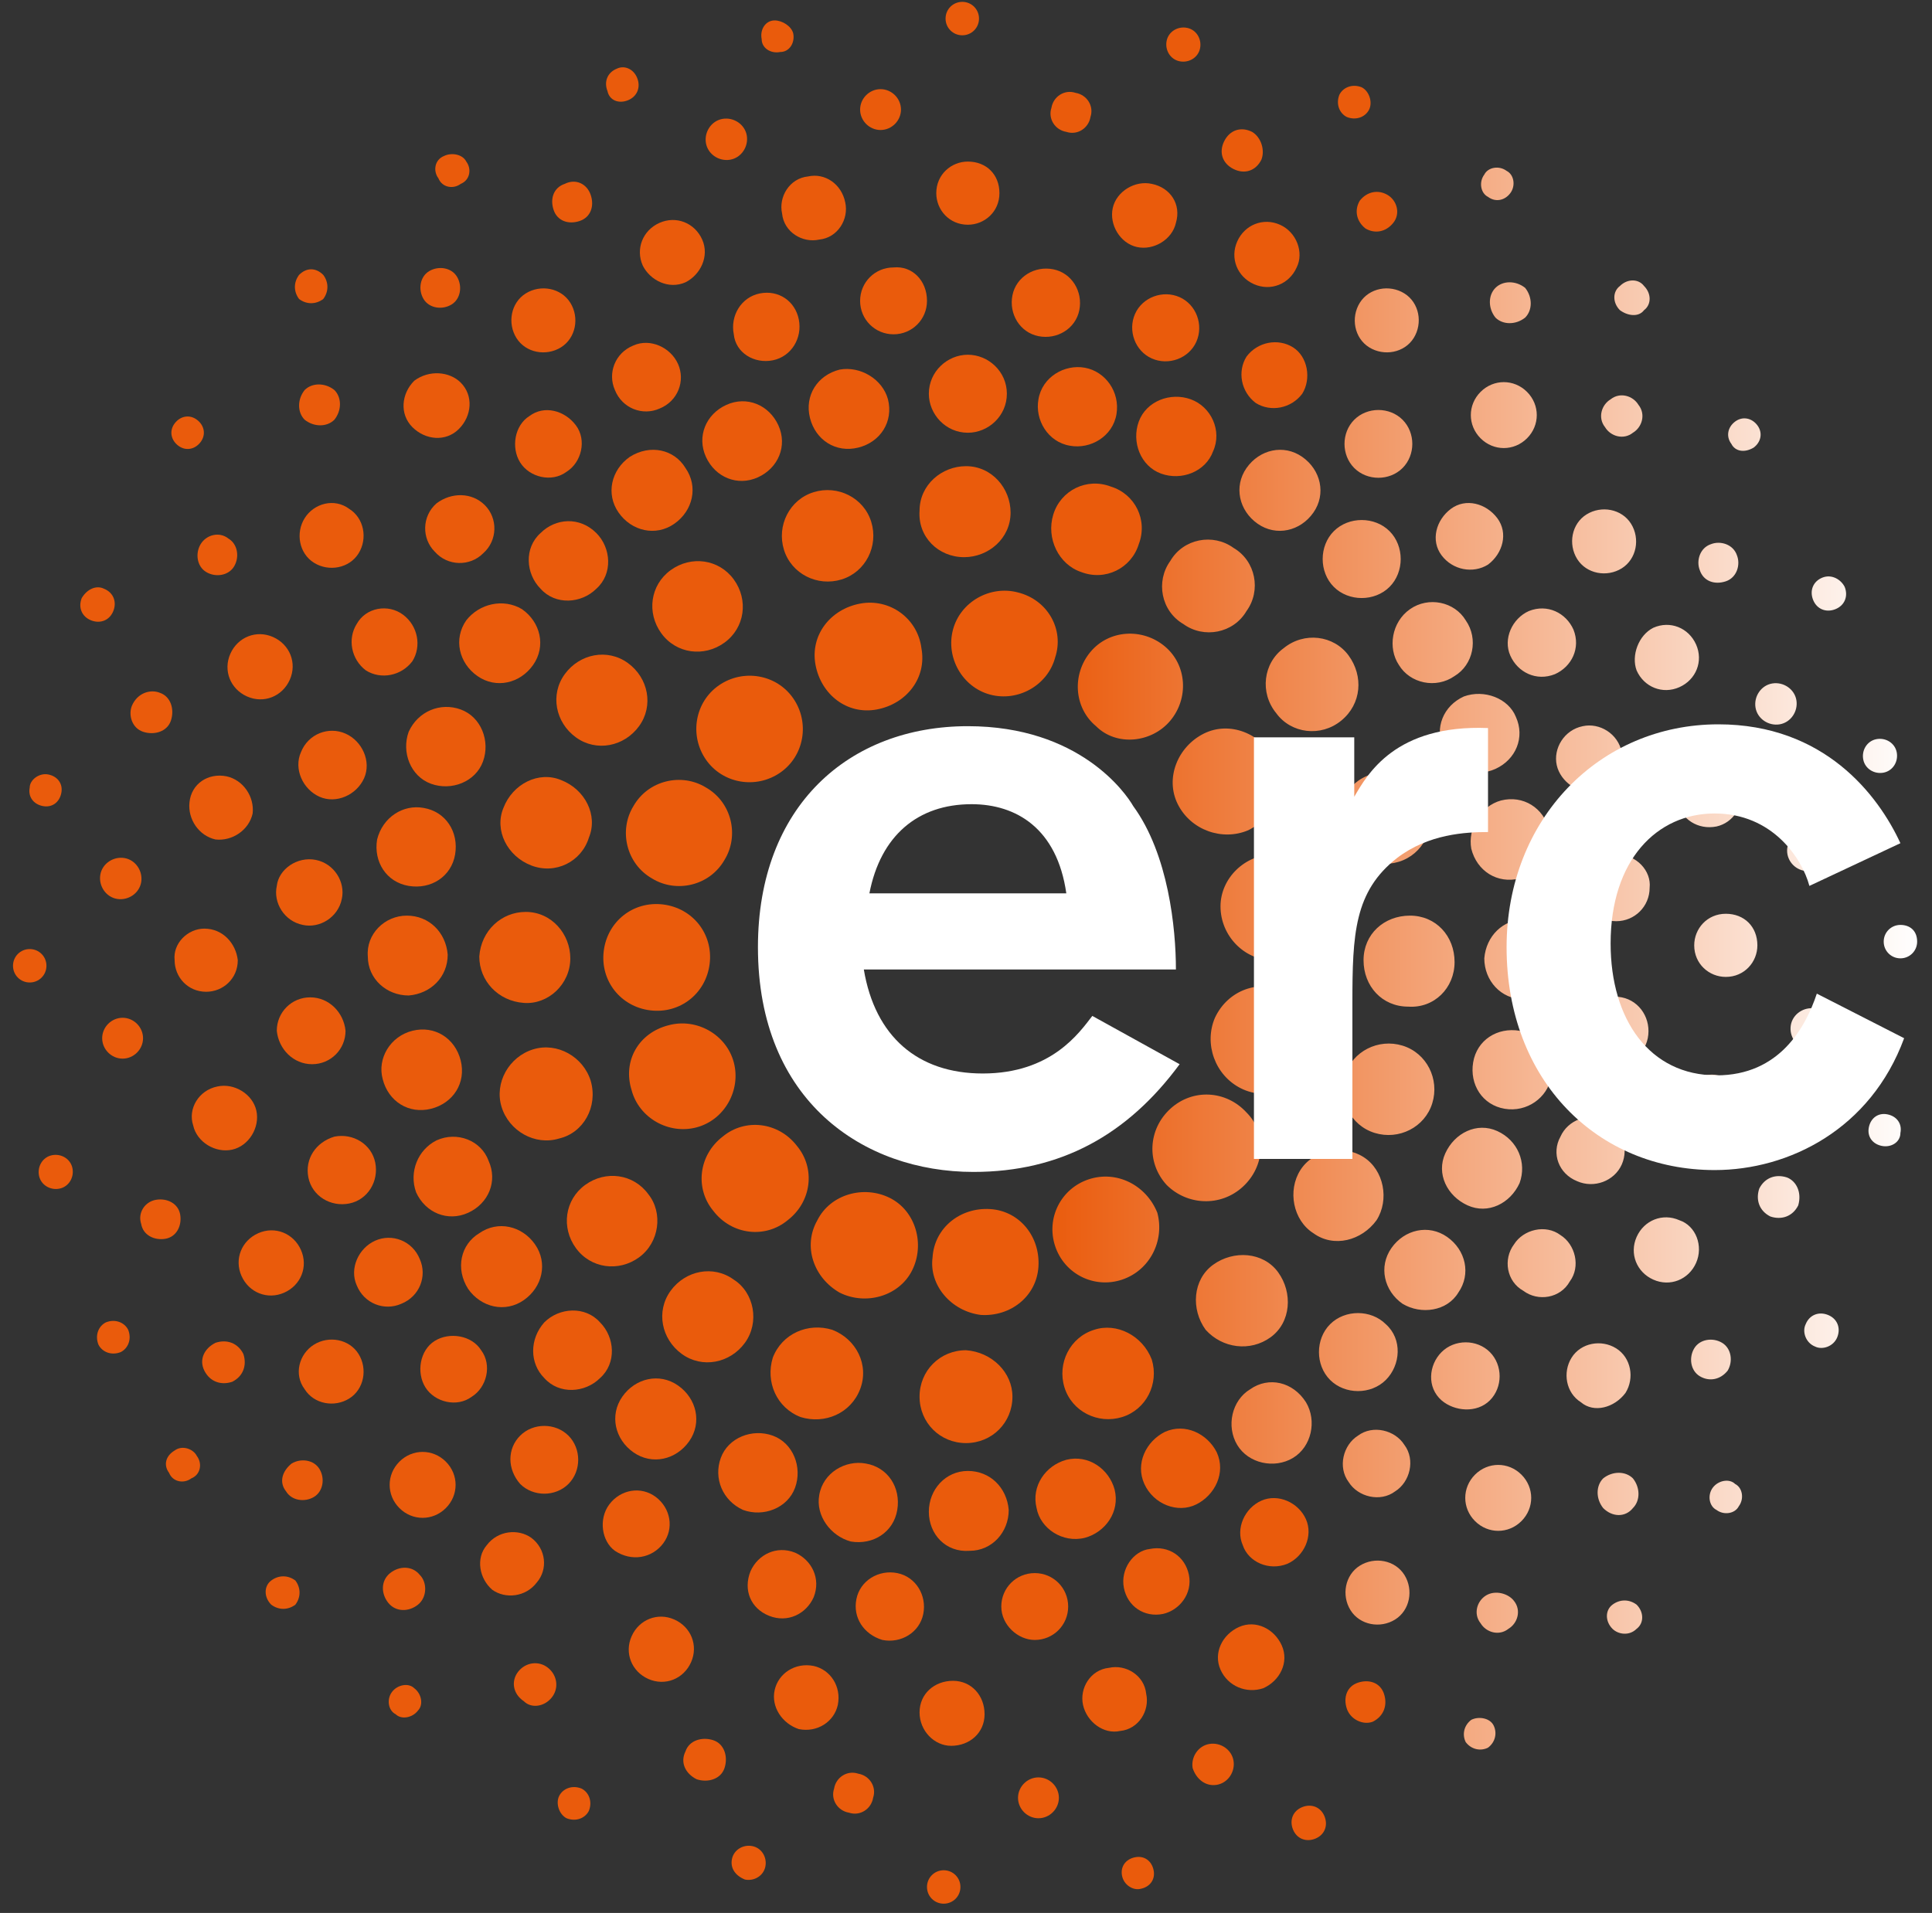
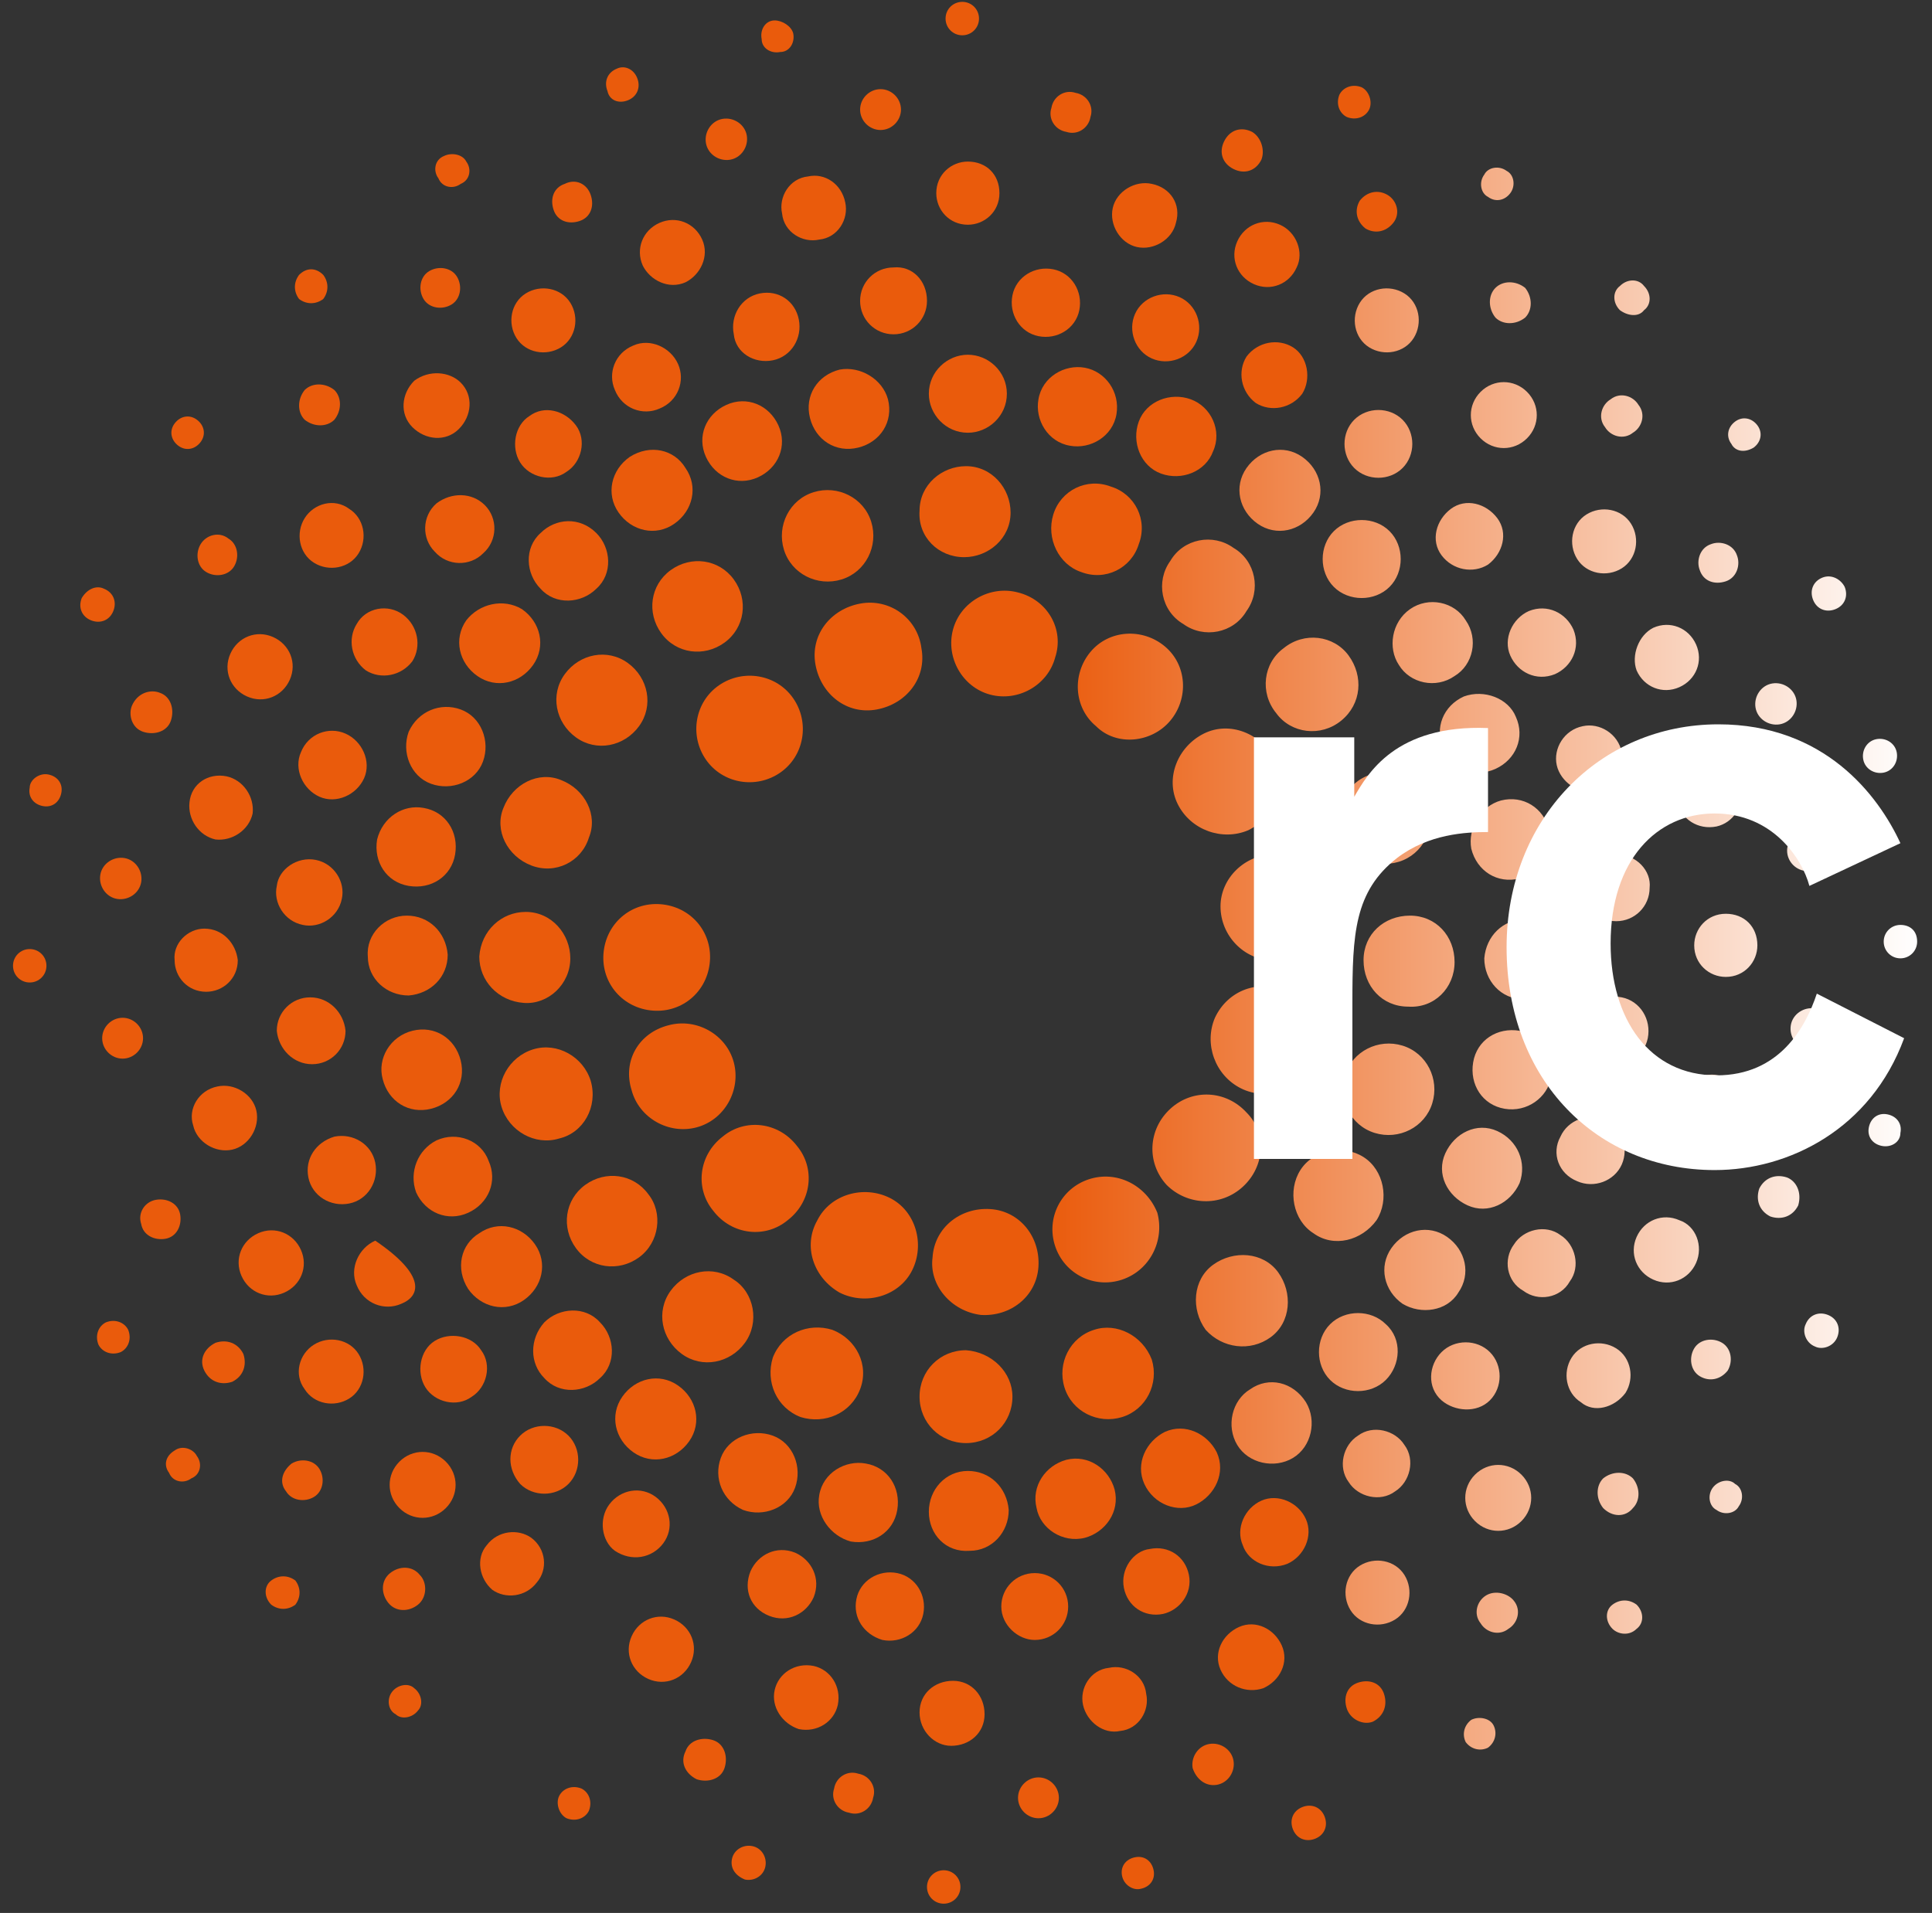
<svg xmlns="http://www.w3.org/2000/svg" width="104px" height="103px" viewBox="0 0 104 103" version="1.1">
  <rect x="0" y="0" width="104" height="103" fill="#333333" stroke="none" />
  <title>Artboard</title>
  <desc>Created with Sketch.</desc>
  <defs>
    <linearGradient x1="48.916%" y1="24.208%" x2="64.405%" y2="24.208%" id="linearGradient-1">
      <stop stop-color="#EA5B0C" offset="0%" />
      <stop stop-color="#FFFFFF" offset="100%" />
    </linearGradient>
    <linearGradient x1="0.209%" y1="50.013%" x2="100.03%" y2="50.013%" id="linearGradient-2">
      <stop stop-color="#EA5B0C" offset="0%" />
      <stop stop-color="#FFFFFF" offset="100%" />
    </linearGradient>
  </defs>
  <g id="Page-1" stroke="none" stroke-width="1" fill="none" fill-rule="evenodd">
    <g id="Artboard">
      <g id="SVGID_1_-link" transform="translate(56, 9)" fill="url(#linearGradient-2)">
        <path d="M7,29.8 C8,28.6 7.9,26.8 6.7,25.8 C5.5,24.8 3.7,24.9 2.7,26.1 C1.7,27.3 1.8,29.1 3,30.1 C4.1,31.2 6,31 7,29.8 L7,29.8 Z M11.2,35.7 C12.6,35 13.3,33.3 12.6,31.9 C11.9,30.5 10.2,29.8 8.8,30.5 C7.4,31.2 6.7,32.9 7.4,34.3 C8.1,35.7 9.8,36.3 11.2,35.7 L11.2,35.7 Z M12.6,37 C11,37 9.7,38.3 9.7,39.8 C9.7,41.4 11,42.7 12.5,42.7 C14.1,42.7 15.4,41.4 15.4,39.9 C15.5,38.3 14.2,37 12.6,37 L12.6,37 Z M10.8,49.6 C12.2,50.3 13.9,49.7 14.6,48.2 C15.3,46.8 14.7,45.1 13.2,44.4 C11.8,43.7 10.1,44.3 9.4,45.8 C8.8,47.2 9.4,48.9 10.8,49.6 L10.8,49.6 Z M10.9,54.9 C12.1,53.8 12.2,52 11.1,50.9 C10,49.7 8.2,49.6 7,50.7 C5.8,51.8 5.7,53.6 6.8,54.8 C7.9,55.9 9.7,56 10.9,54.9 L10.9,54.9 Z M2.6,54.5 C1.1,55 0.3,56.6 0.8,58.1 C1.3,59.6 2.9,60.4 4.4,59.9 C5.9,59.4 6.7,57.8 6.3,56.3 C5.7,54.8 4.1,54 2.6,54.5 L2.6,54.5 Z M12.4,63 C13.5,62.2 13.6,60.6 12.8,59.5 C12,58.4 10.4,58.3 9.3,59.1 C8.2,59.9 8.1,61.5 8.9,62.6 C9.8,63.6 11.3,63.8 12.4,63 L12.4,63 Z M22.3,42.8 C22.3,41.4 21.3,40.3 19.9,40.3 C18.5,40.3 17.4,41.3 17.4,42.7 C17.4,44.1 18.4,45.2 19.8,45.2 C21.2,45.3 22.3,44.2 22.3,42.8 L22.3,42.8 Z M18,52 C19.3,52.4 20.7,51.7 21.1,50.4 C21.5,49.1 20.8,47.7 19.5,47.3 C18.2,46.9 16.8,47.6 16.4,48.9 C16,50.2 16.7,51.6 18,52 L18,52 Z M18.1,56.7 C18.8,55.6 18.5,54 17.4,53.3 C16.3,52.6 14.7,52.9 14,54 C13.3,55.1 13.6,56.7 14.7,57.4 C15.8,58.2 17.3,57.8 18.1,56.7 L18.1,56.7 Z M19.3,37.4 C20.6,37 21.3,35.6 20.9,34.3 C20.5,33 19.1,32.3 17.8,32.7 C16.5,33.1 15.8,34.5 16.2,35.8 C16.6,37.1 18,37.8 19.3,37.4 L19.3,37.4 Z M16.6,26.3 C15.8,25.2 14.2,25 13.1,25.9 C12,26.7 11.8,28.3 12.7,29.4 C13.5,30.5 15.1,30.7 16.2,29.8 C17.3,28.9 17.4,27.4 16.6,26.3 L16.6,26.3 Z M7.7,24.6 C8.8,25.4 10.4,25.1 11.1,23.9 C11.9,22.8 11.6,21.2 10.4,20.5 C9.3,19.7 7.7,20 7,21.2 C6.2,22.3 6.5,23.9 7.7,24.6 L7.7,24.6 Z M11.7,19.2 C12.7,19.9 14,19.6 14.7,18.6 C15.4,17.6 15.1,16.3 14.1,15.6 C13.1,14.9 11.8,15.2 11.1,16.2 C10.4,17.2 10.7,18.5 11.7,19.2 L11.7,19.2 Z M18.8,22.6 C19.6,21.8 19.6,20.4 18.8,19.6 C18,18.8 16.6,18.8 15.8,19.6 C15,20.4 15,21.8 15.8,22.6 C16.6,23.4 18,23.4 18.8,22.6 L18.8,22.6 Z M19.3,26.8 C19.9,27.8 21.3,28.1 22.3,27.4 C23.3,26.8 23.6,25.4 22.9,24.4 C22.3,23.4 20.9,23.1 19.9,23.8 C18.9,24.5 18.7,25.9 19.3,26.8 L19.3,26.8 Z M22.8,28.5 C21.7,29 21.2,30.2 21.7,31.3 C22.2,32.4 23.4,32.9 24.5,32.4 C25.6,31.9 26.1,30.7 25.6,29.6 C25.2,28.6 23.9,28.1 22.8,28.5 L22.8,28.5 Z M23.2,36.7 C23.5,37.9 24.6,38.6 25.8,38.3 C27,38 27.7,36.9 27.4,35.7 C27.1,34.5 26,33.8 24.8,34.1 C23.7,34.4 23,35.6 23.2,36.7 L23.2,36.7 Z M28.2,42.7 C28.2,41.5 27.3,40.5 26.1,40.5 C24.9,40.5 24,41.4 23.9,42.6 C23.9,43.8 24.8,44.8 26,44.8 C27.2,44.8 28.2,43.8 28.2,42.7 L28.2,42.7 Z M27.5,49 C27.7,47.8 27,46.7 25.8,46.5 C24.6,46.3 23.5,47 23.3,48.2 C23.1,49.4 23.8,50.5 25,50.7 C26.2,50.9 27.3,50.1 27.5,49 L27.5,49 Z M23,55.9 C24.1,56.4 25.3,55.8 25.8,54.7 C26.2,53.6 25.7,52.4 24.6,51.9 C23.5,51.4 22.3,52 21.8,53.1 C21.3,54.2 21.9,55.4 23,55.9 L23,55.9 Z M22.5,60.6 C23.2,59.6 22.9,58.3 21.9,57.6 C20.9,56.9 19.6,57.2 18.9,58.2 C18.2,59.2 18.5,60.5 19.5,61.2 C20.5,61.8 21.9,61.6 22.5,60.6 L22.5,60.6 Z M18.6,65.3 C19.4,64.5 19.5,63.1 18.6,62.3 C17.8,61.5 16.4,61.5 15.6,62.3 C14.8,63.1 14.8,64.5 15.6,65.3 C16.4,66.1 17.8,66.1 18.6,65.3 L18.6,65.3 Z M11.3,65.8 C10.3,66.4 10,67.8 10.6,68.8 C11.2,69.8 12.6,70.1 13.6,69.5 C14.6,68.9 14.9,67.5 14.3,66.5 C13.6,65.4 12.3,65.1 11.3,65.8 L11.3,65.8 Z M19.5,16.2 C20.2,15.5 20.2,14.3 19.5,13.6 C18.8,12.9 17.6,12.9 16.9,13.6 C16.2,14.3 16.2,15.5 16.9,16.2 C17.6,16.9 18.8,16.9 19.5,16.2 L19.5,16.2 Z M24.1,21.4 C24.9,20.8 25.2,19.7 24.6,18.9 C24,18.1 22.9,17.8 22.1,18.4 C21.3,19 21,20.1 21.6,20.9 C22.2,21.7 23.3,21.9 24.1,21.4 L24.1,21.4 Z M25.3,26.3 C25.7,27.2 26.7,27.7 27.7,27.3 C28.6,26.9 29.1,25.9 28.7,24.9 C28.3,24 27.3,23.5 26.3,23.9 C25.4,24.3 24.9,25.4 25.3,26.3 L25.3,26.3 Z M29.9,33.6 C30.9,33.4 31.5,32.4 31.3,31.5 C31.1,30.5 30.1,29.9 29.2,30.1 C28.2,30.3 27.6,31.3 27.8,32.2 C28,33.1 29,33.8 29.9,33.6 L29.9,33.6 Z M31,37 C30,37 29.2,37.8 29.2,38.8 C29.2,39.8 30,40.6 31,40.6 C32,40.6 32.8,39.8 32.8,38.8 C32.9,37.9 32.1,37 31,37 L31,37 Z M32.7,46.9 C32.9,45.9 32.3,44.9 31.3,44.7 C30.3,44.5 29.3,45.1 29.1,46.1 C28.9,47.1 29.5,48.1 30.5,48.3 C31.5,48.5 32.5,47.9 32.7,46.9 L32.7,46.9 Z M28.9,54.6 C29.8,55 30.9,54.6 31.3,53.7 C31.7,52.8 31.3,51.7 30.4,51.3 C29.5,50.9 28.4,51.3 28,52.2 C27.5,53.1 27.9,54.2 28.9,54.6 L28.9,54.6 Z M28.5,60 C29.1,59.2 28.8,58 28,57.5 C27.2,56.9 26,57.2 25.5,58 C24.9,58.8 25.1,60 26,60.5 C26.8,61.1 28,60.9 28.5,60 L28.5,60 Z M24.2,66.4 C24.9,65.7 24.9,64.5 24.2,63.8 C23.5,63.1 22.3,63.1 21.6,63.8 C20.9,64.5 20.8,65.7 21.6,66.4 C22.3,67 23.5,67.1 24.2,66.4 L24.2,66.4 Z M17.1,68.3 C16.3,68.8 16,70 16.6,70.8 C17.1,71.6 18.3,71.9 19.1,71.3 C19.9,70.8 20.2,69.6 19.6,68.8 C19.1,68 17.9,67.7 17.1,68.3 L17.1,68.3 Z M17.7,9.7 C18.5,10.2 19.6,10 20.1,9.2 C20.6,8.4 20.4,7.3 19.6,6.8 C18.8,6.3 17.7,6.5 17.2,7.3 C16.7,8.1 16.9,9.2 17.7,9.7 L17.7,9.7 Z M26.2,14.6 C26.9,13.9 26.9,12.8 26.2,12.1 C25.5,11.4 24.4,11.4 23.7,12.1 C23,12.8 23,13.9 23.7,14.6 C24.4,15.3 25.5,15.3 26.2,14.6 L26.2,14.6 Z M31.3,21.6 C32.1,21.1 32.3,20 31.8,19.2 C31.3,18.4 30.2,18.2 29.4,18.7 C28.6,19.2 28.4,20.3 28.9,21.1 C29.4,21.9 30.5,22.1 31.3,21.6 L31.3,21.6 Z M32.1,27.1 C32.5,28 33.5,28.4 34.4,28 C35.3,27.6 35.7,26.6 35.3,25.7 C34.9,24.8 33.9,24.4 33,24.8 C32.2,25.2 31.8,26.3 32.1,27.1 L32.1,27.1 Z M36.4,35.5 C37.3,35.3 37.9,34.4 37.7,33.4 C37.5,32.5 36.6,31.9 35.6,32.1 C34.7,32.3 34.1,33.2 34.3,34.2 C34.5,35.1 35.4,35.7 36.4,35.5 L36.4,35.5 Z M36.9,40.2 C35.9,40.2 35.2,41 35.2,41.9 C35.2,42.9 36,43.6 36.9,43.6 C37.9,43.6 38.6,42.8 38.6,41.9 C38.6,40.9 37.9,40.2 36.9,40.2 L36.9,40.2 Z M35.7,52.3 C36.6,52.5 37.6,51.9 37.8,51 C38,50.1 37.4,49.1 36.5,48.9 C35.6,48.7 34.6,49.3 34.4,50.2 C34.2,51.2 34.8,52.1 35.7,52.3 L35.7,52.3 Z M34.4,56.7 C33.5,56.3 32.5,56.7 32.1,57.6 C31.7,58.5 32.1,59.5 33,59.9 C33.9,60.3 34.9,59.9 35.3,59 C35.7,58.1 35.3,57 34.4,56.7 L34.4,56.7 Z M31.5,66 C32,65.2 31.8,64.1 31,63.6 C30.2,63.1 29.1,63.3 28.6,64.1 C28.1,64.9 28.3,66 29.1,66.5 C29.8,67.1 30.9,66.8 31.5,66 L31.5,66 Z M23.4,70.4 C22.7,71.1 22.7,72.2 23.4,72.9 C24.1,73.6 25.2,73.6 25.9,72.9 C26.6,72.2 26.6,71.1 25.9,70.4 C25.2,69.7 24.1,69.7 23.4,70.4 L23.4,70.4 Z M17.2,75.3 C16.4,75.8 16.2,76.9 16.7,77.7 C17.2,78.5 18.3,78.7 19.1,78.2 C19.9,77.7 20.1,76.6 19.6,75.8 C19.1,75 18,74.8 17.2,75.3 L17.2,75.3 Z M25.3,1.4 C25.6,1 25.5,0.4 25.1,0.2 C24.7,-0.1 24.1,4.99600361e-16 23.9,0.4 C23.6,0.8 23.7,1.4 24.1,1.6 C24.5,1.9 25,1.8 25.3,1.4 L25.3,1.4 Z M32.5,7.7 C32.9,7.4 32.9,6.8 32.5,6.4 C32.2,6 31.6,6 31.2,6.4 C30.8,6.7 30.8,7.3 31.2,7.7 C31.6,8 32.2,8.1 32.5,7.7 L32.5,7.7 Z M38.4,15.1 C38.8,14.8 38.9,14.3 38.6,13.9 C38.3,13.5 37.8,13.4 37.4,13.7 C37,14 36.9,14.5 37.2,14.9 C37.4,15.3 37.9,15.4 38.4,15.1 L38.4,15.1 Z M42.1,22.1 C41.6,22.3 41.4,22.8 41.6,23.3 C41.8,23.8 42.3,24 42.8,23.8 C43.3,23.6 43.5,23.1 43.3,22.6 C43.1,22.2 42.6,21.9 42.1,22.1 L42.1,22.1 Z M45.4,32.6 C45.9,32.5 46.2,32 46.1,31.5 C46,31 45.5,30.7 45,30.8 C44.5,30.9 44.2,31.4 44.3,31.9 C44.4,32.4 44.9,32.7 45.4,32.6 L45.4,32.6 Z M46.3,40.8 C45.8,40.8 45.4,41.2 45.4,41.7 C45.4,42.2 45.8,42.6 46.3,42.6 C46.8,42.6 47.2,42.2 47.2,41.7 C47.2,41.1 46.8,40.8 46.3,40.8 L46.3,40.8 Z M45.6,51 C45.1,50.9 44.7,51.2 44.6,51.7 C44.5,52.2 44.8,52.6 45.3,52.7 C45.8,52.8 46.3,52.5 46.3,52 C46.4,51.5 46.1,51.1 45.6,51 L45.6,51 Z M42.4,61.8 C41.9,61.6 41.4,61.8 41.2,62.3 C41,62.7 41.2,63.3 41.7,63.5 C42.1,63.7 42.7,63.5 42.9,63 C43.1,62.5 42.9,62 42.4,61.8 L42.4,61.8 Z M36.2,71.1 C35.9,71.5 36,72.1 36.4,72.3 C36.8,72.6 37.4,72.5 37.6,72.1 C37.9,71.7 37.8,71.1 37.4,70.9 C37.1,70.6 36.5,70.7 36.2,71.1 L36.2,71.1 Z M30.8,77.4 C30.4,77.7 30.4,78.3 30.8,78.7 C31.1,79 31.7,79.1 32.1,78.7 C32.5,78.4 32.5,77.8 32.1,77.4 C31.7,77.1 31.2,77.1 30.8,77.4 L30.8,77.4 Z M23.2,83.6 C22.8,83.9 22.7,84.4 22.9,84.8 C23.2,85.2 23.7,85.3 24.1,85.1 C24.5,84.8 24.6,84.3 24.4,83.9 C24.2,83.5 23.6,83.4 23.2,83.6 L23.2,83.6 Z M24.5,6.5 C24.1,6.9 24.1,7.6 24.5,8.1 C24.9,8.5 25.6,8.5 26.1,8.1 C26.5,7.7 26.5,7 26.1,6.5 C25.6,6.1 24.9,6.1 24.5,6.5 L24.5,6.5 Z M31.9,14.3 C32.4,14 32.6,13.3 32.2,12.8 C31.9,12.3 31.2,12.1 30.7,12.5 C30.2,12.8 30,13.5 30.4,14 C30.7,14.5 31.4,14.7 31.9,14.3 L31.9,14.3 Z M36.9,22.3 C37.5,22.1 37.7,21.4 37.5,20.9 C37.3,20.3 36.6,20.1 36.1,20.3 C35.5,20.5 35.3,21.2 35.5,21.7 C35.7,22.3 36.3,22.5 36.9,22.3 L36.9,22.3 Z M38.5,29.1 C38.6,29.7 39.2,30.1 39.8,30 C40.4,29.9 40.8,29.3 40.7,28.7 C40.6,28.1 40,27.7 39.4,27.8 C38.8,27.9 38.4,28.5 38.5,29.1 L38.5,29.1 Z M41.3,35.7 C40.7,35.7 40.2,36.2 40.2,36.8 C40.2,37.4 40.7,37.9 41.3,37.9 C41.9,37.9 42.4,37.4 42.4,36.8 C42.4,36.1 41.9,35.7 41.3,35.7 L41.3,35.7 Z M40.4,46.2 C40.3,46.8 40.7,47.4 41.3,47.5 C41.9,47.6 42.5,47.2 42.6,46.6 C42.7,46 42.3,45.4 41.7,45.3 C41.1,45.2 40.5,45.6 40.4,46.2 L40.4,46.2 Z M40.2,54.4 C39.6,54.2 39,54.4 38.7,55 C38.5,55.6 38.7,56.2 39.3,56.5 C39.9,56.7 40.5,56.5 40.8,55.9 C41,55.2 40.7,54.6 40.2,54.4 L40.2,54.4 Z M37,64.8 C37.3,64.3 37.2,63.6 36.7,63.3 C36.2,63 35.5,63.1 35.2,63.6 C34.9,64.1 35,64.8 35.5,65.1 C36,65.4 36.6,65.3 37,64.8 L37,64.8 Z M31.9,72.2 C32.3,71.8 32.3,71.1 31.9,70.6 C31.5,70.2 30.8,70.2 30.3,70.6 C29.9,71 29.9,71.7 30.3,72.2 C30.8,72.7 31.5,72.7 31.9,72.2 L31.9,72.2 Z M24,76.9 C23.5,77.2 23.3,77.9 23.7,78.4 C24,78.9 24.7,79.1 25.2,78.7 C25.7,78.4 25.9,77.7 25.5,77.2 C25.2,76.8 24.5,76.6 24,76.9 L24,76.9 Z" id="SVGID_1_" />
      </g>
      <g id="Group" fill="#EA5B0C">
        <path d="M56.8,35.4 C56.4,36.9 54.8,37.8 53.3,37.4 C51.8,37 50.9,35.4 51.3,33.9 C51.7,32.4 53.3,31.5 54.8,31.9 C56.4,32.3 57.3,33.9 56.8,35.4" id="Shape" />
        <path d="M50.2,67.7 C50.3,66.1 51.7,65 53.3,65.1 C54.9,65.2 56,66.6 55.9,68.2 C55.8,69.8 54.4,70.9 52.8,70.8 C51.2,70.6 50,69.2 50.2,67.7" id="Shape" />
        <path d="M44,65.7 C44.7,64.3 46.5,63.8 47.9,64.5 C49.3,65.2 49.8,67 49.1,68.4 C48.4,69.8 46.6,70.3 45.2,69.6 C43.8,68.8 43.2,67.1 44,65.7" id="Shape" />
        <path d="M38.9,61.2 C40.1,60.2 41.9,60.4 42.9,61.7 C43.9,62.9 43.7,64.7 42.4,65.7 C41.2,66.7 39.4,66.5 38.4,65.2 C37.4,64 37.6,62.2 38.9,61.2" id="Shape" />
        <path d="M36,55.2 C37.5,54.8 39.1,55.7 39.5,57.2 C39.9,58.7 39,60.3 37.5,60.7 C36,61.1 34.4,60.2 34,58.7 C33.5,57.1 34.4,55.6 36,55.2" id="Shape" />
        <path d="M35.7,48.7 C37.3,48.9 38.4,50.3 38.2,51.9 C38,53.5 36.6,54.6 35,54.4 C33.4,54.2 32.3,52.8 32.5,51.2 C32.7,49.6 34.1,48.5 35.7,48.7" id="Shape" />
-         <path d="M38,42.4 C39.4,43.2 39.8,45 39,46.3 C38.2,47.7 36.4,48.1 35.1,47.3 C33.7,46.5 33.3,44.7 34.1,43.4 C34.9,42 36.7,41.6 38,42.4" id="Shape" />
        <path d="M42.7,37.6 C43.6,38.9 43.3,40.7 42,41.6 C40.7,42.5 38.9,42.2 38,40.9 C37.1,39.6 37.4,37.8 38.7,36.9 C40,36 41.8,36.3 42.7,37.6" id="Shape" />
        <path d="M49.6,34.9 C49.9,36.5 48.8,37.9 47.2,38.2 C45.6,38.5 44.2,37.4 43.9,35.8 C43.6,34.2 44.7,32.8 46.3,32.5 C47.9,32.2 49.4,33.3 49.6,34.9" id="Shape" />
        <path d="M54.5,75.2 C54.5,76.6 53.4,77.7 52,77.7 C50.6,77.7 49.5,76.6 49.5,75.2 C49.5,73.8 50.6,72.7 52,72.7 C53.4,72.8 54.5,73.9 54.5,75.2" id="Shape" />
        <path d="M62,73.2 C62.4,74.5 61.7,75.9 60.4,76.3 C59.1,76.7 57.7,76 57.3,74.7 C56.9,73.4 57.6,72 58.9,71.6 C60.1,71.2 61.5,71.9 62,73.2" id="Shape" />
        <path d="M49.5,27.5 C49.5,26.1 50.7,25.1 52,25.1 C53.4,25.1 54.4,26.3 54.4,27.6 C54.4,29 53.2,30 51.9,30 C50.5,30 49.4,28.9 49.5,27.5" id="Shape" />
        <path d="M56.7,27.7 C57.1,26.4 58.5,25.7 59.8,26.2 C61.1,26.6 61.8,28 61.3,29.3 C60.9,30.6 59.5,31.3 58.2,30.8 C57,30.4 56.3,29 56.7,27.7" id="Shape" />
        <path d="M42.2,29.6 C41.8,28.3 42.5,26.9 43.8,26.5 C45.1,26.1 46.5,26.8 46.9,28.1 C47.3,29.4 46.6,30.8 45.3,31.2 C44,31.6 42.6,30.9 42.2,29.6" id="Shape" />
        <path d="M35.6,34.1 C34.8,33 35,31.5 36.1,30.7 C37.2,29.9 38.7,30.1 39.5,31.2 C40.3,32.3 40.1,33.8 39,34.6 C37.9,35.4 36.4,35.2 35.6,34.1" id="Shape" />
        <path d="M28.6,46.6 C27.3,46.1 26.6,44.7 27.1,43.5 C27.6,42.2 29,41.5 30.2,42 C31.5,42.5 32.2,43.9 31.7,45.1 C31.3,46.4 29.9,47.1 28.6,46.6" id="Shape" />
        <path d="M31,39.7 C29.9,38.9 29.6,37.4 30.4,36.3 C31.2,35.2 32.7,34.9 33.8,35.7 C34.9,36.5 35.2,38 34.4,39.1 C33.6,40.2 32.1,40.5 31,39.7" id="Shape" />
        <path d="M28.2,54 C26.8,53.9 25.8,52.8 25.8,51.5 C25.9,50.1 27,49.1 28.3,49.1 C29.7,49.1 30.7,50.3 30.7,51.6 C30.7,53 29.5,54.1 28.2,54" id="Shape" />
        <path d="M30.1,61.3 C28.8,61.7 27.4,60.9 27,59.6 C26.6,58.3 27.4,56.9 28.7,56.5 C30,56.1 31.4,56.9 31.8,58.2 C32.2,59.6 31.4,61 30.1,61.3" id="Shape" />
        <path d="M34.4,67.7 C33.3,68.5 31.8,68.3 31,67.2 C30.2,66.1 30.4,64.6 31.5,63.8 C32.6,63 34.1,63.2 34.9,64.3 C35.7,65.3 35.5,66.9 34.4,67.7" id="Shape" />
        <path d="M46.3,74.8 C45.8,76.1 44.4,76.7 43.1,76.3 C41.8,75.8 41.2,74.4 41.6,73.1 C42.1,71.8 43.5,71.2 44.8,71.6 C46.1,72.1 46.8,73.5 46.3,74.8" id="Shape" />
        <path d="M40.1,72.3 C39.3,73.4 37.8,73.7 36.7,72.9 C35.6,72.1 35.3,70.6 36.1,69.5 C36.9,68.4 38.4,68.1 39.5,68.9 C40.6,69.6 40.9,71.2 40.1,72.3" id="Shape" />
        <path d="M54.2,21.2 C54.2,22.4 53.2,23.3 52.1,23.3 C50.9,23.3 50,22.3 50,21.2 C50,20 51,19.1 52.1,19.1 C53.2,19.1 54.2,20 54.2,21.2" id="Shape" />
        <path d="M60.1,22.3 C59.9,23.5 58.7,24.2 57.6,24 C56.4,23.8 55.7,22.6 55.9,21.5 C56.1,20.3 57.3,19.6 58.4,19.8 C59.5,20 60.3,21.1 60.1,22.3" id="Shape" />
        <path d="M65.3,24.3 C64.9,25.4 63.6,25.9 62.5,25.5 C61.4,25.1 60.9,23.8 61.3,22.7 C61.7,21.6 63,21.1 64.1,21.5 C65.2,21.9 65.8,23.2 65.3,24.3" id="Shape" />
        <path d="M21.9,49.3 C23.1,49.3 24,50.2 24.1,51.4 C24.1,52.6 23.2,53.5 22,53.6 C20.8,53.6 19.8,52.7 19.8,51.5 C19.7,50.3 20.7,49.3 21.9,49.3" id="Shape" />
        <path d="M22.8,43.5 C24,43.7 24.7,44.8 24.5,46 C24.3,47.2 23.2,47.9 22,47.7 C20.8,47.5 20.1,46.4 20.3,45.2 C20.6,44 21.7,43.3 22.8,43.5" id="Shape" />
        <path d="M24.8,38.2 C25.9,38.6 26.4,39.9 26,41 C25.6,42.1 24.3,42.6 23.2,42.2 C22.1,41.8 21.6,40.5 22,39.4 C22.5,38.3 23.7,37.8 24.8,38.2" id="Shape" />
        <path d="M28.1,32.8 C29.1,33.5 29.4,34.8 28.7,35.8 C28,36.8 26.7,37.1 25.7,36.4 C24.7,35.7 24.4,34.4 25.1,33.4 C25.8,32.5 27.1,32.2 28.1,32.8" id="Shape" />
        <path d="M32.1,28.7 C32.9,29.5 33,30.9 32.1,31.7 C31.3,32.5 29.9,32.6 29.1,31.7 C28.3,30.9 28.2,29.5 29.1,28.7 C29.9,27.9 31.2,27.8 32.1,28.7" id="Shape" />
        <path d="M36.9,25.2 C37.6,26.2 37.3,27.5 36.3,28.2 C35.3,28.9 34,28.6 33.3,27.6 C32.6,26.6 32.9,25.3 33.9,24.6 C35,23.9 36.3,24.2 36.9,25.2" id="Shape" />
        <path d="M41.9,22.9 C42.4,24 41.9,25.2 40.8,25.7 C39.7,26.2 38.5,25.7 38,24.6 C37.5,23.5 38,22.3 39.1,21.8 C40.2,21.3 41.4,21.8 41.9,22.9" id="Shape" />
        <path d="M47.8,21.5 C48.1,22.7 47.4,23.8 46.2,24.1 C45,24.4 43.9,23.7 43.6,22.5 C43.3,21.3 44,20.2 45.2,19.9 C46.3,19.7 47.5,20.4 47.8,21.5" id="Shape" />
        <path d="M50,81.4 C50,80.2 50.9,79.2 52.1,79.2 C53.3,79.2 54.2,80.1 54.3,81.3 C54.3,82.5 53.4,83.5 52.2,83.5 C50.9,83.6 50,82.6 50,81.4" id="Shape" />
        <path d="M44.1,80.5 C44.3,79.3 45.5,78.6 46.6,78.8 C47.8,79 48.5,80.1 48.3,81.3 C48.1,82.5 47,83.2 45.8,83 C44.7,82.7 43.9,81.6 44.1,80.5" id="Shape" />
        <path d="M38.8,78.5 C39.2,77.4 40.5,76.9 41.6,77.3 C42.7,77.7 43.2,79 42.8,80.1 C42.4,81.2 41.1,81.7 40,81.3 C38.9,80.8 38.4,79.6 38.8,78.5" id="Shape" />
        <path d="M33.5,75.2 C34.2,74.2 35.5,73.9 36.5,74.6 C37.5,75.3 37.8,76.6 37.1,77.6 C36.4,78.6 35.1,78.9 34.1,78.2 C33.1,77.5 32.8,76.2 33.5,75.2" id="Shape" />
        <path d="M29.3,71.2 C30.1,70.4 31.5,70.3 32.3,71.2 C33.1,72 33.2,73.4 32.3,74.2 C31.5,75 30.1,75.1 29.3,74.2 C28.5,73.4 28.5,72.1 29.3,71.2" id="Shape" />
        <path d="M25.8,66.4 C26.8,65.7 28.1,66 28.8,67 C29.5,68 29.2,69.3 28.2,70 C27.2,70.7 25.9,70.4 25.2,69.4 C24.5,68.3 24.8,67 25.8,66.4" id="Shape" />
        <path d="M23.5,61.4 C24.6,60.9 25.9,61.4 26.3,62.5 C26.8,63.6 26.3,64.8 25.2,65.3 C24.1,65.8 22.9,65.3 22.4,64.2 C22,63.1 22.5,61.9 23.5,61.4" id="Shape" />
        <path d="M22.2,55.5 C23.4,55.2 24.5,55.9 24.8,57.1 C25.1,58.3 24.4,59.4 23.2,59.7 C22,60 20.9,59.3 20.6,58.1 C20.3,57 21,55.8 22.2,55.5" id="Shape" />
        <path d="M61.6,79.9 C61.1,78.8 61.7,77.6 62.7,77.1 C63.8,76.6 65,77.2 65.5,78.2 C66,79.3 65.4,80.5 64.4,81 C63.4,81.5 62.1,81 61.6,79.9" id="Shape" />
        <path d="M55.8,81.2 C55.5,80 56.3,78.9 57.4,78.6 C58.6,78.3 59.7,79.1 60,80.2 C60.3,81.4 59.5,82.5 58.4,82.8 C57.2,83.1 56,82.3 55.8,81.2" id="Shape" />
        <path d="M49.9,16.2 C49.9,17.2 49.1,18 48.1,18 C47.1,18 46.3,17.2 46.3,16.2 C46.3,15.2 47.1,14.4 48.1,14.4 C49.1,14.3 49.9,15.1 49.9,16.2" id="Shape" />
        <path d="M58.1,16.7 C57.9,17.7 56.9,18.3 55.9,18.1 C54.9,17.9 54.3,16.9 54.5,15.9 C54.7,14.9 55.7,14.3 56.7,14.5 C57.7,14.7 58.3,15.7 58.1,16.7" id="Shape" />
        <path d="M64.4,18.4 C64,19.3 62.9,19.7 62,19.3 C61.1,18.9 60.7,17.8 61.1,16.9 C61.5,16 62.6,15.6 63.5,16 C64.4,16.4 64.8,17.5 64.4,18.4" id="Shape" />
        <path d="M70.1,21.2 C69.5,22 68.4,22.2 67.6,21.7 C66.8,21.1 66.6,20 67.1,19.2 C67.7,18.4 68.8,18.2 69.6,18.7 C70.4,19.2 70.6,20.4 70.1,21.2" id="Shape" />
        <path d="M66.9,83.2 C66.5,82.3 67,81.2 67.9,80.8 C68.8,80.4 69.9,80.9 70.3,81.8 C70.7,82.7 70.2,83.8 69.3,84.2 C68.3,84.6 67.2,84.1 66.9,83.2" id="Shape" />
        <path d="M60.5,85.5 C60.3,84.5 61,83.5 61.9,83.4 C62.9,83.2 63.8,83.8 64,84.8 C64.2,85.8 63.5,86.7 62.6,86.9 C61.6,87.1 60.7,86.5 60.5,85.5" id="Shape" />
        <path d="M53.9,86.5 C53.9,85.5 54.7,84.7 55.7,84.7 C56.7,84.7 57.5,85.5 57.5,86.5 C57.5,87.5 56.7,88.3 55.7,88.3 C54.8,88.3 53.9,87.5 53.9,86.5" id="Shape" />
        <path d="M46.1,86.1 C46.3,85.1 47.3,84.5 48.3,84.7 C49.3,84.9 49.9,85.9 49.7,86.9 C49.5,87.9 48.5,88.5 47.5,88.3 C46.5,88 45.9,87.1 46.1,86.1" id="Shape" />
        <path d="M40.4,84.6 C40.8,83.7 41.8,83.2 42.8,83.6 C43.7,84 44.2,85 43.8,86 C43.4,86.9 42.4,87.4 41.4,87 C40.4,86.6 40,85.6 40.4,84.6" id="Shape" />
        <path d="M32.8,81 C33.4,80.2 34.5,80 35.3,80.6 C36.1,81.2 36.3,82.3 35.7,83.1 C35.1,83.9 34,84.1 33.1,83.5 C32.4,83 32.2,81.8 32.8,81" id="Shape" />
        <path d="M28,77.3 C28.7,76.6 29.9,76.6 30.6,77.3 C31.3,78 31.3,79.2 30.6,79.9 C29.9,80.6 28.7,80.6 28,79.9 C27.3,79.1 27.3,78 28,77.3" id="Shape" />
        <path d="M23.4,72.2 C24.2,71.7 25.4,71.9 25.9,72.7 C26.5,73.5 26.2,74.7 25.4,75.2 C24.6,75.8 23.4,75.5 22.9,74.7 C22.4,73.9 22.6,72.7 23.4,72.2" id="Shape" />
-         <path d="M20.2,66.8 C21.1,66.4 22.2,66.8 22.6,67.8 C23,68.7 22.6,69.8 21.6,70.2 C20.7,70.6 19.6,70.2 19.2,69.2 C18.8,68.3 19.3,67.2 20.2,66.8" id="Shape" />
+         <path d="M20.2,66.8 C23,68.7 22.6,69.8 21.6,70.2 C20.7,70.6 19.6,70.2 19.2,69.2 C18.8,68.3 19.3,67.2 20.2,66.8" id="Shape" />
        <path d="M18,61.2 C19,61 20,61.6 20.2,62.6 C20.4,63.6 19.8,64.6 18.8,64.8 C17.8,65 16.8,64.4 16.6,63.4 C16.4,62.4 17,61.5 18,61.2" id="Shape" />
        <path d="M16.7,53.7 C17.7,53.7 18.5,54.5 18.6,55.5 C18.6,56.5 17.8,57.3 16.8,57.3 C15.8,57.3 15,56.5 14.9,55.5 C14.9,54.5 15.7,53.7 16.7,53.7" id="Shape" />
        <path d="M17,46.3 C18,46.5 18.6,47.5 18.4,48.4 C18.2,49.4 17.2,50 16.3,49.8 C15.3,49.6 14.7,48.6 14.9,47.7 C15,46.8 16,46.1 17,46.3" id="Shape" />
        <path d="M18.6,39.5 C19.5,39.9 20,41 19.6,41.9 C19.2,42.8 18.1,43.3 17.2,42.9 C16.3,42.5 15.8,41.4 16.2,40.5 C16.6,39.5 17.7,39.1 18.6,39.5" id="Shape" />
        <path d="M21.7,33.1 C22.5,33.7 22.7,34.8 22.2,35.6 C21.6,36.4 20.5,36.6 19.7,36.1 C18.9,35.5 18.7,34.4 19.2,33.6 C19.7,32.7 20.9,32.5 21.7,33.1" id="Shape" />
        <path d="M26.1,27.2 C26.8,27.9 26.8,29.1 26,29.8 C25.3,30.5 24.1,30.5 23.4,29.7 C22.7,29 22.7,27.8 23.5,27.1 C24.3,26.5 25.4,26.5 26.1,27.2" id="Shape" />
        <path d="M31,22.9 C31.6,23.7 31.3,24.9 30.5,25.4 C29.7,26 28.5,25.7 28,24.9 C27.5,24.1 27.7,22.9 28.5,22.4 C29.3,21.8 30.4,22.1 31,22.9" id="Shape" />
        <path d="M36.5,19.6 C36.9,20.5 36.5,21.6 35.5,22 C34.6,22.4 33.5,22 33.1,21 C32.7,20.1 33.1,19 34.1,18.6 C35,18.2 36.1,18.7 36.5,19.6" id="Shape" />
        <path d="M43,17.2 C43.2,18.2 42.6,19.2 41.6,19.4 C40.6,19.6 39.6,19 39.5,18 C39.3,17 39.9,16 40.9,15.8 C41.9,15.6 42.8,16.2 43,17.2" id="Shape" />
        <path d="M45.5,10.9 C45.7,11.8 45.1,12.8 44.1,12.9 C43.2,13.1 42.2,12.5 42.1,11.5 C41.9,10.6 42.5,9.6 43.5,9.5 C44.4,9.3 45.3,9.9 45.5,10.9" id="Shape" />
        <path d="M53.8,10.4 C53.8,11.4 53,12.1 52.1,12.1 C51.1,12.1 50.4,11.3 50.4,10.4 C50.4,9.4 51.2,8.7 52.1,8.7 C53.1,8.7 53.8,9.4 53.8,10.4" id="Shape" />
        <path d="M63.3,12 C63.1,12.9 62.1,13.5 61.2,13.3 C60.3,13.1 59.7,12.1 59.9,11.2 C60.1,10.3 61.1,9.7 62,9.9 C63,10.1 63.6,11 63.3,12" id="Shape" />
        <path d="M69.8,14.4 C69.4,15.3 68.4,15.7 67.5,15.3 C66.6,14.9 66.2,13.9 66.6,13 C67,12.1 68,11.7 68.9,12.1 C69.8,12.5 70.2,13.6 69.8,14.4" id="Shape" />
        <path d="M65.7,89.9 C65.3,89 65.8,88 66.7,87.6 C67.6,87.2 68.6,87.7 69,88.6 C69.4,89.5 68.9,90.5 68,90.9 C67.1,91.2 66.1,90.8 65.7,89.9" id="Shape" />
        <path d="M58.3,91.8 C58.1,90.9 58.7,89.9 59.7,89.8 C60.6,89.6 61.6,90.2 61.7,91.2 C61.9,92.1 61.3,93.1 60.3,93.2 C59.4,93.4 58.5,92.7 58.3,91.8" id="Shape" />
        <path d="M49.5,92.2 C49.5,91.2 50.3,90.5 51.3,90.5 C52.3,90.5 53,91.3 53,92.3 C53,93.3 52.2,94 51.2,94 C50.3,94 49.5,93.2 49.5,92.2" id="Shape" />
        <path d="M41.7,91 C41.9,90.1 42.8,89.5 43.8,89.7 C44.7,89.9 45.3,90.8 45.1,91.8 C44.9,92.7 44,93.3 43,93.1 C42.1,92.8 41.5,91.9 41.7,91" id="Shape" />
        <path d="M34,88.1 C34.4,87.2 35.4,86.8 36.3,87.2 C37.2,87.6 37.6,88.6 37.2,89.5 C36.8,90.4 35.8,90.8 34.9,90.4 C34,90 33.6,89 34,88.1" id="Shape" />
        <path d="M26.2,83.2 C26.8,82.4 27.9,82.3 28.6,82.8 C29.4,83.4 29.5,84.5 28.9,85.2 C28.3,86 27.2,86.1 26.5,85.6 C25.8,85 25.6,83.9 26.2,83.2" id="Shape" />
        <path d="M21.5,78.7 C22.2,78 23.3,78 24,78.7 C24.7,79.4 24.7,80.5 24,81.2 C23.3,81.9 22.2,81.9 21.5,81.2 C20.8,80.5 20.8,79.4 21.5,78.7" id="Shape" />
        <path d="M16.9,72.4 C17.7,71.9 18.8,72.1 19.3,72.9 C19.8,73.7 19.6,74.8 18.8,75.3 C18,75.8 16.9,75.6 16.4,74.8 C15.8,74 16.1,72.9 16.9,72.4" id="Shape" />
        <path d="M13.9,66.4 C14.8,66 15.8,66.4 16.2,67.3 C16.6,68.2 16.2,69.2 15.3,69.6 C14.4,70 13.4,69.6 13,68.7 C12.6,67.8 13,66.8 13.9,66.4" id="Shape" />
        <path d="M11.7,58.5 C12.6,58.3 13.6,58.9 13.8,59.8 C14,60.7 13.4,61.7 12.5,61.9 C11.6,62.1 10.6,61.5 10.4,60.6 C10.1,59.7 10.7,58.7 11.7,58.5" id="Shape" />
        <path d="M11,50 C12,50 12.7,50.8 12.8,51.7 C12.8,52.7 12,53.4 11.1,53.4 C10.1,53.4 9.4,52.6 9.4,51.7 C9.3,50.8 10.1,50 11,50" id="Shape" />
        <path d="M12.2,41.8 C13.1,42 13.7,42.9 13.6,43.8 C13.4,44.7 12.5,45.3 11.6,45.2 C10.7,45 10.1,44.1 10.2,43.2 C10.3,42.2 11.2,41.6 12.2,41.8" id="Shape" />
        <path d="M14.7,34.3 C15.6,34.7 16,35.7 15.6,36.6 C15.2,37.5 14.2,37.9 13.3,37.5 C12.4,37.1 12,36.1 12.4,35.2 C12.8,34.3 13.8,33.9 14.7,34.3" id="Shape" />
        <path d="M18.8,27.4 C19.6,27.9 19.8,29 19.3,29.8 C18.8,30.6 17.7,30.8 16.9,30.3 C16.1,29.8 15.9,28.7 16.4,27.9 C16.9,27.1 18,26.8 18.8,27.4" id="Shape" />
        <path d="M24.8,20.6 C25.5,21.3 25.4,22.4 24.7,23.1 C24,23.8 22.9,23.7 22.2,23 C21.5,22.3 21.6,21.2 22.3,20.5 C23.1,19.9 24.2,20 24.8,20.6" id="Shape" />
        <path d="M30.7,16.3 C31.2,17.1 31,18.2 30.2,18.7 C29.4,19.2 28.3,19 27.8,18.2 C27.3,17.4 27.5,16.3 28.3,15.8 C29.1,15.3 30.2,15.5 30.7,16.3" id="Shape" />
        <path d="M37.8,12.9 C38.2,13.8 37.7,14.8 36.9,15.2 C36,15.6 35,15.1 34.6,14.3 C34.2,13.4 34.6,12.4 35.5,12 C36.4,11.6 37.4,12 37.8,12.9" id="Shape" />
        <path d="M48.5,5.9 C48.5,6.5 48,7 47.4,7 C46.8,7 46.3,6.5 46.3,5.9 C46.3,5.3 46.8,4.8 47.4,4.8 C48,4.8 48.5,5.3 48.5,5.9" id="Shape" />
        <path d="M52.7,1 C52.7,1.5 52.3,1.9 51.8,1.9 C51.3,1.9 50.9,1.5 50.9,1 C50.9,0.5 51.3,0.1 51.8,0.1 C52.3,0.1 52.7,0.5 52.7,1" id="Shape" />
-         <path d="M64.6,2.6 C64.5,3.1 64,3.4 63.5,3.3 C63,3.2 62.7,2.7 62.8,2.2 C62.9,1.7 63.4,1.4 63.9,1.5 C64.4,1.6 64.7,2.1 64.6,2.6" id="Shape" />
        <path d="M73.7,5.9 C73.5,6.3 73,6.5 72.5,6.3 C72.1,6.1 71.9,5.6 72.1,5.1 C72.3,4.7 72.8,4.5 73.3,4.7 C73.7,4.9 73.9,5.5 73.7,5.9" id="Shape" />
        <path d="M69.6,98.5 C69.4,98 69.6,97.5 70.1,97.3 C70.6,97.1 71.1,97.3 71.3,97.8 C71.5,98.3 71.3,98.8 70.8,99 C70.3,99.2 69.8,99 69.6,98.5" id="Shape" />
        <path d="M60.4,101 C60.3,100.5 60.6,100.1 61.1,100 C61.6,99.9 62,100.2 62.1,100.7 C62.2,101.2 61.9,101.6 61.4,101.7 C61,101.8 60.5,101.5 60.4,101" id="Shape" />
        <path d="M49.9,101.6 C49.9,101.1 50.3,100.7 50.8,100.7 C51.3,100.7 51.7,101.1 51.7,101.6 C51.7,102.1 51.3,102.5 50.8,102.5 C50.3,102.5 49.9,102.1 49.9,101.6" id="Shape" />
        <path d="M39.4,100.1 C39.5,99.6 40,99.3 40.5,99.4 C41,99.5 41.3,100 41.2,100.5 C41.1,101 40.6,101.3 40.1,101.2 C39.6,101 39.3,100.6 39.4,100.1" id="Shape" />
        <path d="M30.1,96.7 C30.3,96.3 30.8,96.1 31.3,96.3 C31.7,96.5 31.9,97 31.7,97.5 C31.5,97.9 31,98.1 30.5,97.9 C30.1,97.7 29.9,97.1 30.1,96.7" id="Shape" />
        <path d="M21.1,91.1 C21.4,90.7 22,90.6 22.3,90.9 C22.7,91.2 22.8,91.8 22.5,92.1 C22.2,92.5 21.6,92.6 21.3,92.3 C20.9,92.1 20.8,91.5 21.1,91.1" id="Shape" />
        <path d="M14.6,85.1 C15,84.8 15.5,84.8 15.9,85.1 C16.2,85.5 16.2,86 15.9,86.4 C15.5,86.7 15,86.7 14.6,86.4 C14.2,86 14.2,85.4 14.6,85.1" id="Shape" />
        <path d="M9.4,78.1 C9.8,77.8 10.4,78 10.6,78.4 C10.9,78.8 10.8,79.4 10.3,79.6 C9.9,79.9 9.3,79.8 9.1,79.3 C8.8,78.9 8.9,78.4 9.4,78.1" id="Shape" />
        <path d="M5.7,71.2 C6.2,71 6.7,71.2 6.9,71.6 C7.1,72.1 6.9,72.6 6.5,72.8 C6,73 5.5,72.8 5.3,72.4 C5.1,71.9 5.3,71.4 5.7,71.2" id="Shape" />
-         <path d="M2.8,62.2 C3.3,62.1 3.8,62.4 3.9,62.9 C4,63.4 3.7,63.9 3.2,64 C2.7,64.1 2.2,63.8 2.1,63.3 C2,62.8 2.3,62.3 2.8,62.2" id="Shape" />
        <path d="M1.6,51.1 C2.1,51.1 2.5,51.5 2.5,52 C2.5,52.5 2.1,52.9 1.6,52.9 C1.1,52.9 0.7,52.5 0.7,52 C0.7,51.5 1.1,51.1 1.6,51.1" id="Shape" />
        <path d="M2.6,41.7 C3.1,41.8 3.4,42.2 3.3,42.7 C3.2,43.2 2.8,43.5 2.3,43.4 C1.8,43.3 1.5,42.9 1.6,42.4 C1.6,42 2.1,41.6 2.6,41.7" id="Shape" />
        <path d="M5.6,31.7 C6.1,31.9 6.3,32.4 6.1,32.9 C5.9,33.4 5.4,33.6 4.9,33.4 C4.4,33.2 4.2,32.7 4.4,32.2 C4.7,31.7 5.2,31.5 5.6,31.7" id="Shape" />
        <path d="M10.6,22.6 C11,22.9 11.1,23.4 10.8,23.8 C10.5,24.2 10,24.3 9.6,24 C9.2,23.7 9.1,23.2 9.4,22.8 C9.7,22.4 10.2,22.3 10.6,22.6" id="Shape" />
        <path d="M17.4,14.8 C17.7,15.2 17.7,15.7 17.4,16.1 C17,16.4 16.5,16.4 16.1,16.1 C15.8,15.7 15.8,15.2 16.1,14.8 C16.5,14.4 17,14.4 17.4,14.8" id="Shape" />
        <path d="M25.1,8.7 C25.4,9.1 25.3,9.7 24.8,9.9 C24.4,10.2 23.8,10.1 23.6,9.6 C23.3,9.2 23.4,8.6 23.9,8.4 C24.3,8.2 24.9,8.3 25.1,8.7" id="Shape" />
        <path d="M34.3,4.2 C34.5,4.7 34.3,5.2 33.8,5.4 C33.3,5.6 32.8,5.4 32.7,4.9 C32.5,4.4 32.7,3.9 33.2,3.7 C33.6,3.5 34.1,3.7 34.3,4.2" id="Shape" />
        <path d="M42.7,1.8 C42.8,2.3 42.5,2.8 42,2.8 C41.5,2.9 41,2.6 41,2.1 C40.9,1.6 41.2,1.1 41.7,1.1 C42.1,1.1 42.6,1.4 42.7,1.8" id="Shape" />
        <path d="M58.7,6.3 C58.6,6.9 58,7.3 57.4,7.1 C56.8,7 56.4,6.4 56.6,5.8 C56.7,5.2 57.3,4.8 57.9,5 C58.5,5.1 58.9,5.7 58.7,6.3" id="Shape" />
        <path d="M67.9,8.6 C67.6,9.2 67,9.4 66.4,9.1 C65.8,8.8 65.6,8.2 65.9,7.6 C66.2,7 66.8,6.8 67.4,7.1 C67.9,7.4 68.1,8.1 67.9,8.6" id="Shape" />
        <path d="M75,12 C74.6,12.5 74,12.6 73.5,12.3 C73,11.9 72.9,11.3 73.2,10.8 C73.6,10.3 74.2,10.2 74.7,10.5 C75.2,10.8 75.4,11.5 75,12" id="Shape" />
        <path d="M72.5,92 C72.3,91.4 72.5,90.8 73.1,90.6 C73.7,90.4 74.3,90.6 74.5,91.2 C74.7,91.8 74.5,92.4 73.9,92.7 C73.4,92.9 72.7,92.6 72.5,92" id="Shape" />
        <path d="M64.2,95.2 C64.1,94.6 64.5,94 65.1,93.9 C65.7,93.8 66.3,94.2 66.4,94.8 C66.5,95.4 66.1,96 65.5,96.1 C64.9,96.2 64.4,95.8 64.2,95.2" id="Shape" />
        <path d="M54.8,96.8 C54.8,96.2 55.3,95.7 55.9,95.7 C56.5,95.7 57,96.2 57,96.8 C57,97.4 56.5,97.9 55.9,97.9 C55.3,97.9 54.8,97.4 54.8,96.8" id="Shape" />
        <path d="M44.9,96.3 C45,95.7 45.6,95.3 46.2,95.5 C46.8,95.6 47.2,96.2 47,96.8 C46.9,97.4 46.3,97.8 45.7,97.6 C45.1,97.5 44.7,96.9 44.9,96.3" id="Shape" />
        <path d="M36.9,94.3 C37.1,93.7 37.8,93.5 38.4,93.7 C39,93.9 39.2,94.6 39,95.2 C38.8,95.8 38.1,96 37.5,95.8 C36.9,95.5 36.6,94.9 36.9,94.3" id="Shape" />
-         <path d="M27.9,90 C28.3,89.5 29,89.4 29.5,89.8 C30,90.2 30.1,90.9 29.7,91.4 C29.3,91.9 28.6,92 28.2,91.6 C27.6,91.2 27.5,90.5 27.9,90" id="Shape" />
        <path d="M21,84.7 C21.5,84.3 22.2,84.3 22.6,84.8 C23,85.2 23,86 22.5,86.4 C22,86.8 21.3,86.8 20.9,86.3 C20.5,85.8 20.5,85.1 21,84.7" id="Shape" />
        <path d="M15.7,78.8 C16.2,78.5 16.9,78.6 17.2,79.1 C17.5,79.6 17.4,80.3 16.9,80.6 C16.4,80.9 15.7,80.8 15.4,80.3 C15,79.8 15.2,79.2 15.7,78.8" id="Shape" />
        <path d="M11.6,72.3 C12.2,72.1 12.8,72.3 13.1,72.9 C13.3,73.5 13.1,74.1 12.5,74.4 C11.9,74.6 11.3,74.4 11,73.8 C10.7,73.2 11,72.6 11.6,72.3" id="Shape" />
        <path d="M8.4,64.6 C9,64.5 9.6,64.8 9.7,65.4 C9.8,66 9.5,66.6 8.9,66.7 C8.3,66.8 7.7,66.5 7.6,65.9 C7.4,65.3 7.8,64.7 8.4,64.6" id="Shape" />
        <path d="M6.6,54.8 C7.2,54.8 7.7,55.3 7.7,55.9 C7.7,56.5 7.2,57 6.6,57 C6,57 5.5,56.5 5.5,55.9 C5.5,55.3 6,54.8 6.6,54.8" id="Shape" />
        <path d="M6.7,46.2 C7.3,46.3 7.7,46.9 7.6,47.5 C7.5,48.1 6.9,48.5 6.3,48.4 C5.7,48.3 5.3,47.7 5.4,47.1 C5.5,46.5 6.1,46.1 6.7,46.2" id="Shape" />
        <path d="M8.6,37.3 C9.2,37.5 9.4,38.2 9.2,38.8 C9,39.4 8.3,39.6 7.7,39.4 C7.1,39.2 6.9,38.5 7.1,38 C7.4,37.3 8.1,37.1 8.6,37.3" id="Shape" />
        <path d="M12.3,29 C12.8,29.3 12.9,30 12.6,30.5 C12.3,31 11.6,31.1 11.1,30.8 C10.6,30.5 10.5,29.8 10.8,29.3 C11.1,28.8 11.8,28.6 12.3,29" id="Shape" />
        <path d="M18,21 C18.4,21.4 18.4,22.1 18,22.6 C17.6,23 16.9,23 16.4,22.6 C16,22.2 16,21.5 16.4,21 C16.8,20.6 17.5,20.6 18,21" id="Shape" />
        <path d="M24.6,14.9 C24.9,15.4 24.8,16.1 24.3,16.4 C23.8,16.7 23.1,16.6 22.8,16.1 C22.5,15.6 22.6,14.9 23.1,14.6 C23.6,14.3 24.3,14.4 24.6,14.9" id="Shape" />
        <path d="M31.8,10.5 C32,11.1 31.8,11.7 31.2,11.9 C30.6,12.1 30,11.9 29.8,11.3 C29.6,10.7 29.8,10.1 30.4,9.9 C31,9.6 31.6,9.9 31.8,10.5" id="Shape" />
        <path d="M40.2,7.3 C40.3,7.9 39.9,8.5 39.3,8.6 C38.7,8.7 38.1,8.3 38,7.7 C37.9,7.1 38.3,6.5 38.9,6.4 C39.5,6.3 40.1,6.7 40.2,7.3" id="Shape" />
      </g>
      <g id="Group" transform="translate(40, 39)" fill="#FFFFFF">
-         <path d="M23.5,18.3 C20.7,22.1 17.1,24.1 12.4,24.1 C6.5,24.1 0.8,20.3 0.8,12 C0.8,4.4 5.7,0.1 12.1,0.1 C18.1,0.1 20.6,3.7 21,4.4 C22.9,7 23.3,11 23.3,13.2 L6.5,13.2 C7.1,16.8 9.4,18.8 12.9,18.8 C16.6,18.8 18.1,16.6 18.8,15.7 L23.5,18.3 L23.5,18.3 Z M17.4,9.1 C16.9,5.6 14.7,4.3 12.3,4.3 C9.4,4.3 7.4,6 6.8,9.1 L17.4,9.1 L17.4,9.1 Z" id="Shape" />
        <path d="M32.9,0.7 L32.9,3.9 C33.6,2.7 35.1,-3.13638004e-15 40.1,0.2 L40.1,5.8 C38.9,5.8 36.9,5.9 35.2,7.2 C32.9,9 32.8,11.3 32.8,15 L32.8,23.4 L27.5,23.4 L27.5,0.7 L32.9,0.7 L32.9,0.7 Z" id="Shape" />
        <path d="M57.4,8.7 C57,7.2 55.4,4.8 52.3,4.8 C49.2,4.8 46.7,7.3 46.7,11.8 C46.7,15.9 48.8,18.9 52.4,18.9 C55.8,18.9 57.2,16.3 57.8,14.5 L62.5,16.9 C60.7,21.8 56.3,24 52.3,24 C46,24 41.1,19.2 41.1,12 C41.1,5.1 46.1,-1.42108547e-14 52.5,-1.42108547e-14 C58.2,-1.42108547e-14 61.1,3.8 62.3,6.4 L57.4,8.7 L57.4,8.7 Z" id="Shape" />
      </g>
    </g>
  </g>
</svg>